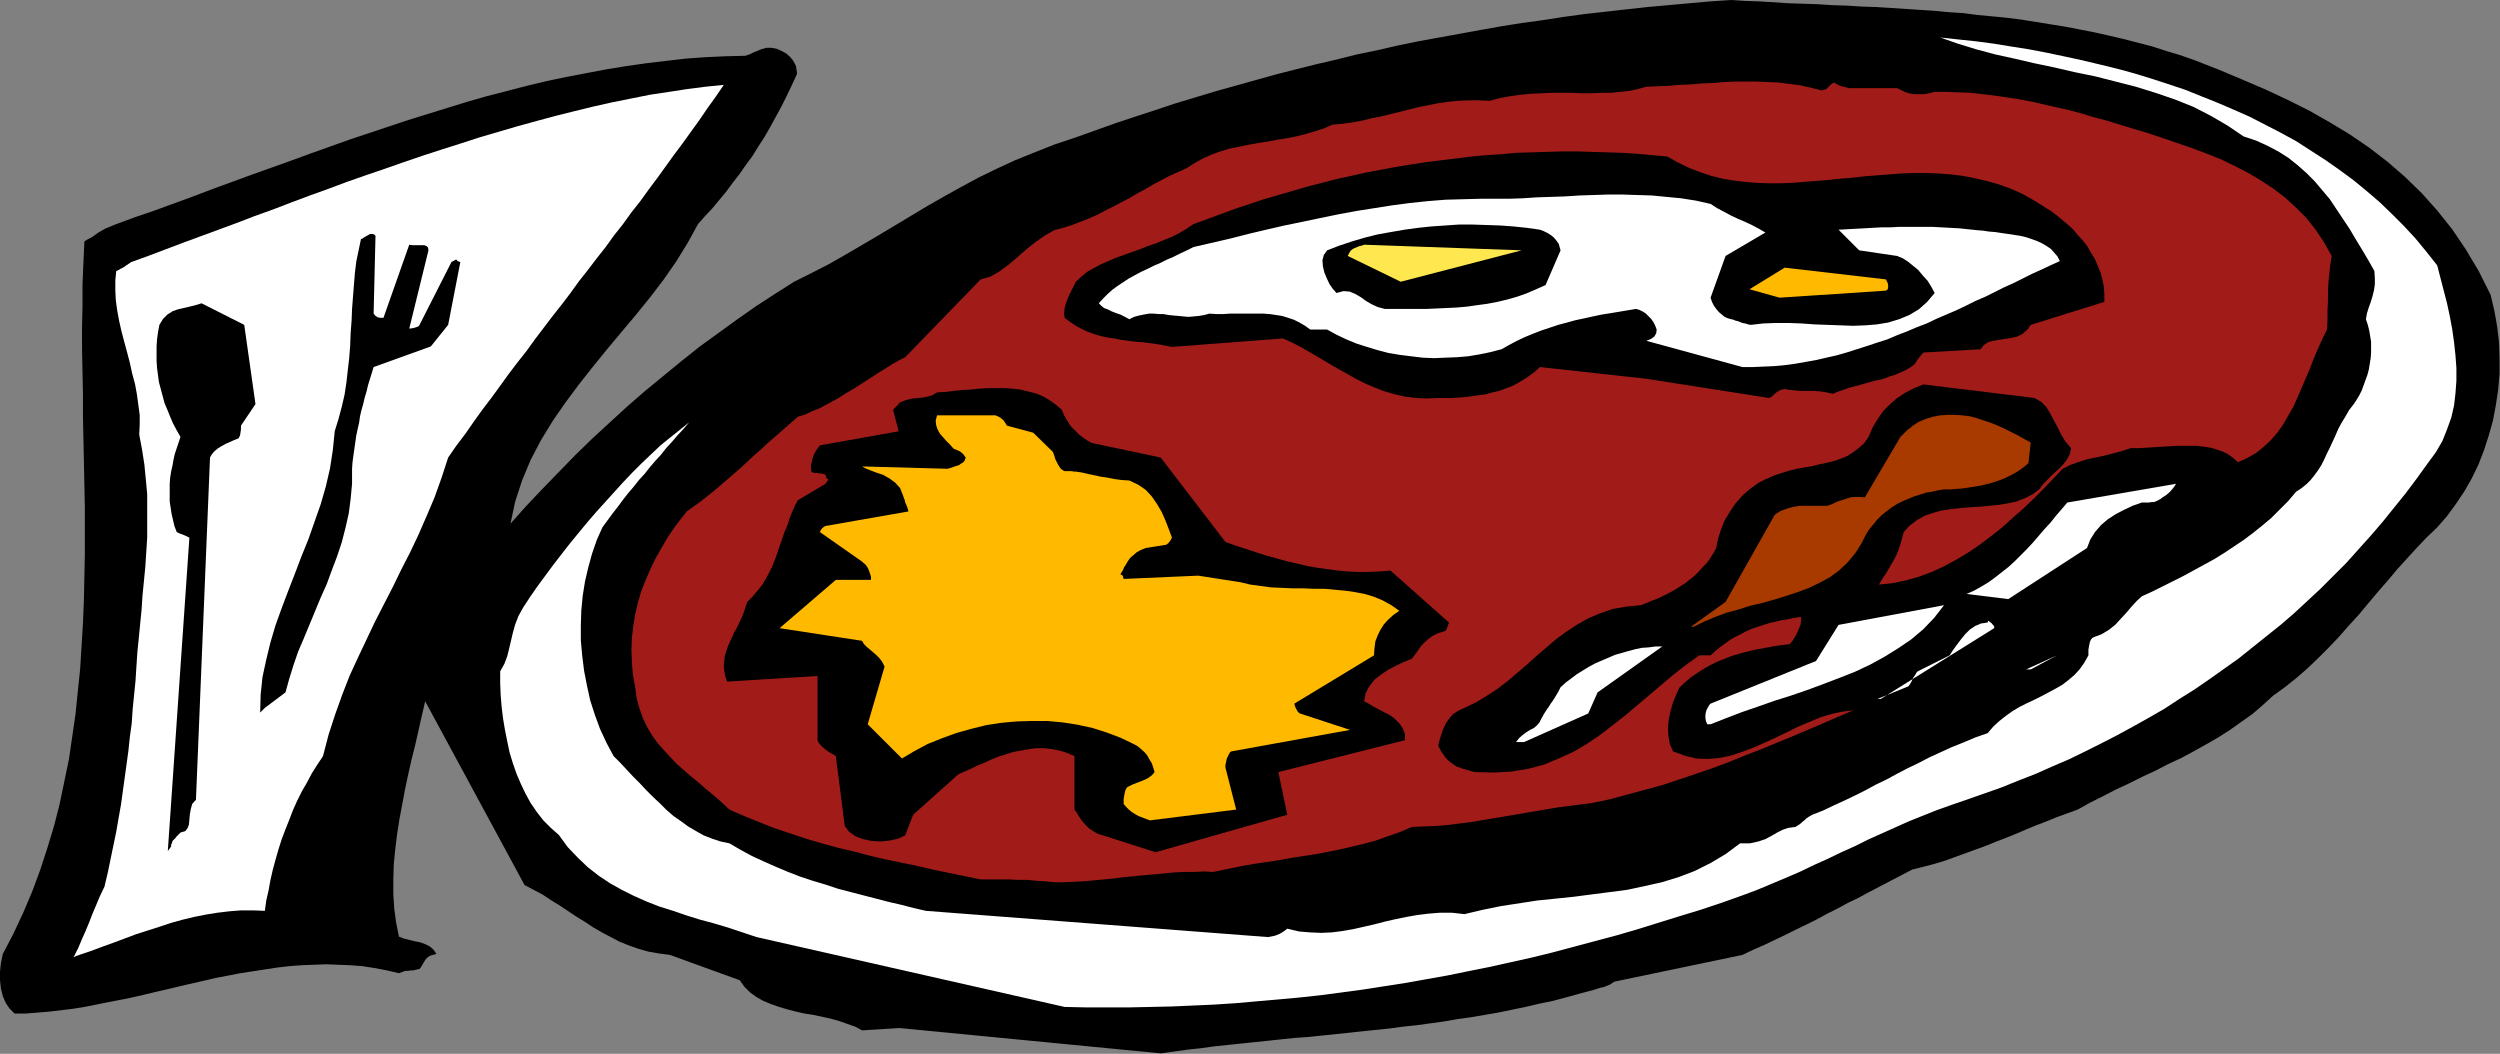
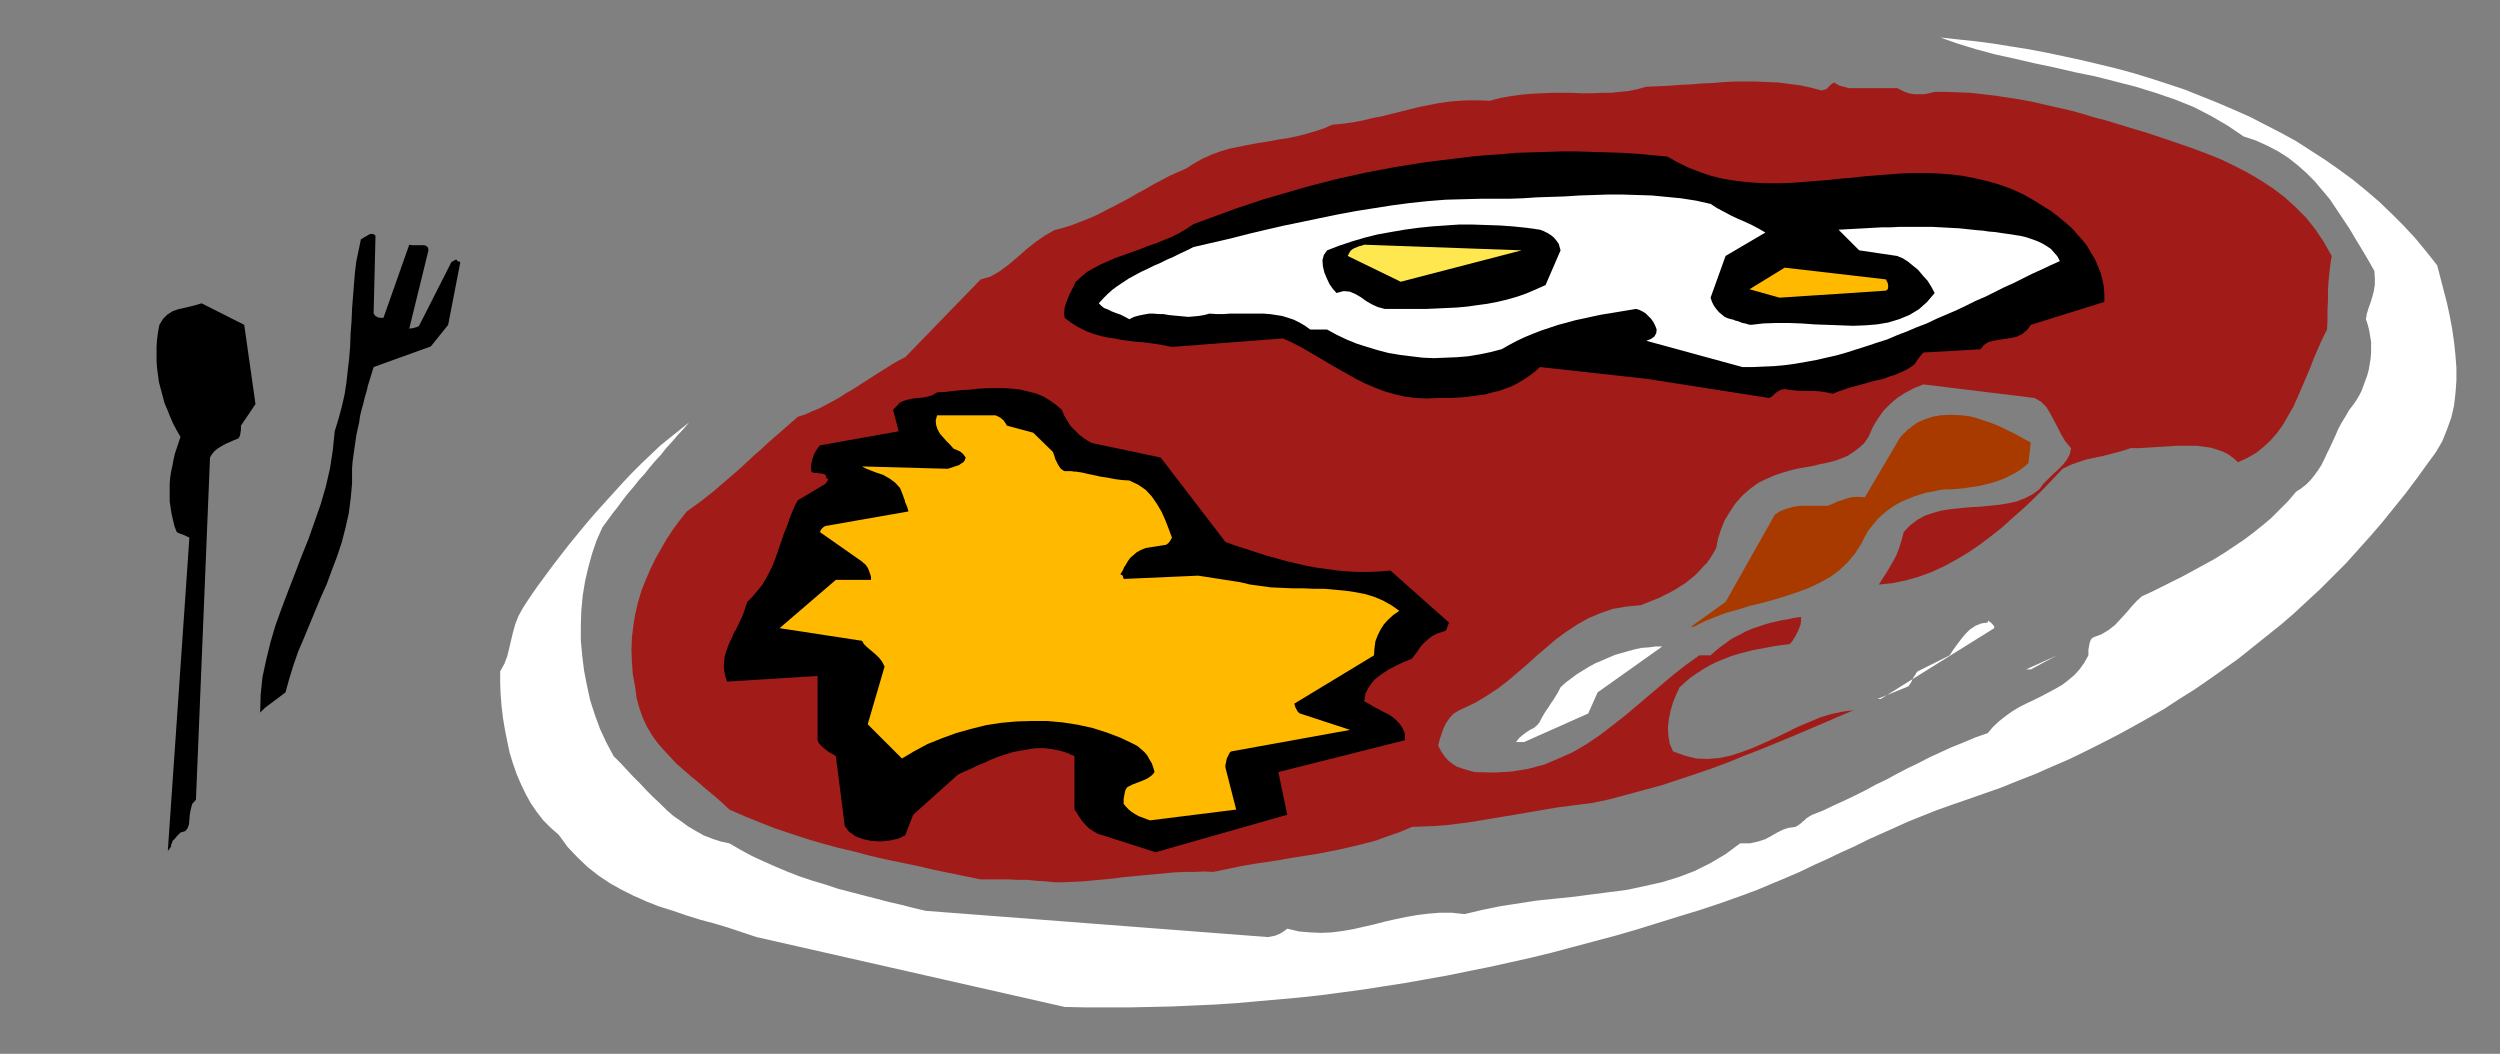
<svg xmlns="http://www.w3.org/2000/svg" xmlns:ns1="http://sodipodi.sourceforge.net/DTD/sodipodi-0.dtd" xmlns:ns2="http://www.inkscape.org/namespaces/inkscape" version="1.0" width="135.458mm" height="57.099mm" id="svg45" ns1:docname="AD000036.WMF">
  <rect width="100%" height="100%" fill="#808080" stroke="none" />
  <ns1:namedview pagecolor="#ffffff" bordercolor="#666666" borderopacity="1" objecttolerance="10" gridtolerance="10" guidetolerance="10" ns2:pageopacity="0" ns2:pageshadow="2" ns2:window-width="640" ns2:window-height="480" id="namedview47" />
  <defs id="defs3">
    <pattern id="WMFhbasepattern" patternUnits="userSpaceOnUse" width="6" height="6" x="0" y="0" />
  </defs>
-   <path style="fill:#000000;fill-rule:evenodd;fill-opacity:1;stroke:none;" d="  M 237.696,215.712   L 240.48,215.328   L 243.264,214.944   L 245.952,214.656   L 248.736,214.272   L 251.52,213.984   L 254.208,213.696   L 256.992,213.408   L 259.776,213.12   L 262.464,212.832   L 265.248,212.544   L 268.032,212.352   L 270.72,212.064   L 273.504,211.776   L 276.288,211.488   L 278.976,211.2   L 281.76,210.912   L 284.544,210.624   L 287.328,210.24   L 290.112,209.952   L 292.896,209.568   L 295.68,209.184   L 298.464,208.704   L 301.248,208.32   L 304.032,207.84   L 306.816,207.36   L 309.6,206.784   L 312.384,206.208   L 315.264,205.536   L 318.048,204.96   L 320.928,204.192   L 323.712,203.424   L 326.592,202.656   L 327.168,202.464   L 327.744,202.272   L 328.32,202.176   L 328.8,201.984   L 329.28,201.792   L 329.76,201.6   L 330.144,201.312   L 330.624,201.024   L 356.832,195.552   L 359.04,194.496   L 361.248,193.536   L 363.456,192.48   L 365.664,191.424   L 367.776,190.368   L 369.984,189.312   L 372.096,188.256   L 374.208,187.104   L 376.32,186.048   L 378.432,184.896   L 380.64,183.84   L 382.752,182.688   L 384.96,181.536   L 387.168,180.384   L 389.376,179.232   L 391.584,178.08   L 393.888,177.504   L 396.096,176.928   L 398.304,176.256   L 400.416,175.488   L 402.528,174.72   L 404.64,173.952   L 406.752,173.184   L 408.864,172.32   L 410.88,171.552   L 412.992,170.688   L 415.008,169.824   L 417.12,168.96   L 419.136,168.192   L 421.248,167.328   L 423.36,166.56   L 425.472,165.792   L 428.064,164.352   L 430.752,163.008   L 433.344,161.664   L 436.032,160.416   L 438.72,159.072   L 441.408,157.824   L 444,156.48   L 446.688,155.232   L 449.184,153.888   L 451.776,152.448   L 454.272,151.008   L 456.672,149.472   L 458.976,147.84   L 461.28,146.208   L 463.392,144.384   L 465.504,142.464   L 467.904,140.736   L 470.304,138.816   L 472.512,136.896   L 474.72,134.784   L 476.832,132.672   L 478.944,130.464   L 480.96,128.16   L 483.072,125.856   L 484.992,123.552   L 487.008,121.152   L 489.024,118.848   L 490.944,116.544   L 492.96,114.336   L 494.976,112.128   L 496.992,110.016   L 499.104,108   L 501.12,105.696   L 502.944,103.2   L 504.672,100.608   L 506.208,97.92   L 507.552,95.136   L 508.704,92.16   L 509.664,89.184   L 510.528,86.112   L 511.104,83.04   L 511.584,79.872   L 511.872,76.608   L 511.872,73.344   L 511.776,70.176   L 511.392,66.912   L 510.816,63.648   L 510.048,60.384   L 507.648,55.584   L 504.96,51.072   L 502.176,46.944   L 499.104,43.104   L 495.936,39.552   L 492.48,36.192   L 488.928,33.12   L 485.184,30.24   L 481.248,27.552   L 477.12,25.056   L 472.896,22.656   L 468.48,20.448   L 463.968,18.336   L 459.264,16.32   L 454.464,14.304   L 449.568,12.384   L 446.592,11.328   L 443.712,10.464   L 440.736,9.504   L 437.76,8.736   L 434.784,7.968   L 431.904,7.296   L 428.928,6.624   L 425.952,6.048   L 422.976,5.472   L 420,4.992   L 417.024,4.512   L 414.048,4.032   L 411.072,3.648   L 408.096,3.36   L 405.024,3.072   L 402.048,2.688   L 399.072,2.496   L 396.096,2.208   L 393.12,2.016   L 390.144,1.824   L 387.168,1.632   L 384.192,1.44   L 381.216,1.344   L 378.24,1.152   L 375.264,1.056   L 372.288,0.864   L 369.312,0.768   L 366.336,0.672   L 363.36,0.48   L 360.384,0.288   L 357.504,0.192   L 354.528,0   L 350.208,0.288   L 345.888,0.672   L 341.664,1.056   L 337.344,1.44   L 333.024,1.92   L 328.8,2.4   L 324.48,2.88   L 320.256,3.456   L 315.936,4.128   L 311.712,4.704   L 307.488,5.376   L 303.168,6.144   L 298.944,6.912   L 294.72,7.68   L 290.496,8.448   L 286.272,9.312   L 282.144,10.272   L 277.92,11.136   L 273.696,12.192   L 269.568,13.152   L 265.344,14.208   L 261.216,15.264   L 257.088,16.416   L 252.96,17.568   L 248.832,18.72   L 244.704,19.968   L 240.576,21.216   L 236.544,22.56   L 232.416,23.904   L 228.384,25.248   L 224.352,26.688   L 220.32,28.128   L 216,29.568   L 211.872,31.2   L 207.84,32.832   L 204.096,34.56   L 200.352,36.384   L 196.8,38.304   L 193.344,40.224   L 189.984,42.144   L 186.624,44.16   L 183.264,46.176   L 179.904,48.192   L 176.64,50.112   L 173.184,52.128   L 169.824,54.048   L 166.272,55.872   L 162.624,57.696   L 158.688,60.192   L 154.848,62.688   L 151.008,65.376   L 147.168,68.16   L 143.328,70.944   L 139.584,73.92   L 135.84,76.992   L 132.096,80.064   L 128.448,83.232   L 124.896,86.496   L 121.344,89.76   L 117.792,93.216   L 114.432,96.672   L 111.072,100.128   L 107.712,103.68   L 104.544,107.232   L 105.504,102.72   L 106.944,98.304   L 108.672,94.176   L 110.784,90.144   L 113.184,86.208   L 115.776,82.464   L 118.56,78.72   L 121.44,75.072   L 124.32,71.52   L 127.296,67.968   L 130.272,64.416   L 133.152,60.864   L 135.936,57.216   L 138.528,53.472   L 140.832,49.728   L 142.944,45.888   L 144.384,44.256   L 145.92,42.624   L 147.264,40.992   L 148.704,39.264   L 150.048,37.44   L 151.392,35.712   L 152.736,33.792   L 154.08,31.968   L 155.328,29.952   L 156.576,28.032   L 157.728,26.016   L 158.88,23.904   L 160.032,21.792   L 161.088,19.68   L 162.144,17.472   L 163.2,15.168   L 163.2,14.784   L 163.104,14.208   L 163.008,13.536   L 162.72,12.96   L 162.336,12.288   L 161.76,11.616   L 160.992,10.944   L 160.128,10.464   L 159.072,9.984   L 158.016,9.792   L 156.96,9.792   L 155.904,10.08   L 155.232,10.368   L 154.752,10.56   L 154.272,10.752   L 153.888,10.944   L 153.504,11.136   L 153.216,11.232   L 152.928,11.328   L 152.64,11.424   L 148.608,11.52   L 144.48,11.712   L 140.448,12   L 136.32,12.48   L 132.288,12.96   L 128.256,13.536   L 124.128,14.208   L 120.096,14.976   L 116.064,15.744   L 111.936,16.608   L 107.904,17.568   L 103.872,18.624   L 99.744,19.68   L 95.712,20.832   L 91.68,22.08   L 87.648,23.328   L 83.616,24.576   L 79.584,25.92   L 75.552,27.264   L 71.52,28.608   L 67.488,30.048   L 63.456,31.488   L 59.52,32.928   L 55.488,34.368   L 51.456,35.808   L 47.52,37.248   L 43.584,38.688   L 39.552,40.224   L 35.616,41.664   L 31.68,43.104   L 27.744,44.448   L 23.808,45.888   L 22.656,46.368   L 21.696,46.752   L 20.832,47.232   L 20.16,47.616   L 19.488,48.096   L 18.816,48.576   L 18.048,48.96   L 17.28,49.44   L 17.088,53.76   L 16.896,58.176   L 16.896,62.592   L 16.8,67.008   L 16.8,71.52   L 16.896,76.128   L 16.992,80.736   L 16.992,85.344   L 17.088,89.952   L 17.184,94.56   L 17.28,99.264   L 17.376,103.968   L 17.376,108.672   L 17.376,113.376   L 17.28,118.08   L 17.184,122.784   L 16.992,127.584   L 16.704,132.288   L 16.416,136.992   L 15.936,141.6   L 15.456,146.304   L 14.784,150.912   L 14.112,155.52   L 13.152,160.128   L 12.192,164.736   L 11.04,169.248   L 9.696,173.664   L 8.256,178.08   L 6.624,182.496   L 4.8,186.816   L 2.784,191.136   L 0.576,195.36   L 0.192,197.184   L 0,199.008   L 0,200.736   L 0.192,202.464   L 0.576,204   L 1.152,205.344   L 1.92,206.496   L 2.976,207.552   L 5.376,207.552   L 7.68,207.36   L 10.08,207.168   L 12.48,206.88   L 14.88,206.592   L 17.28,206.208   L 19.68,205.728   L 22.08,205.248   L 24.576,204.768   L 26.976,204.288   L 29.472,203.712   L 31.872,203.136   L 34.368,202.56   L 36.768,201.984   L 39.264,201.408   L 41.76,200.832   L 44.256,200.256   L 46.752,199.776   L 49.248,199.296   L 51.744,198.912   L 54.24,198.528   L 56.736,198.144   L 59.232,197.856   L 61.728,197.664   L 64.224,197.568   L 66.72,197.472   L 69.216,197.568   L 71.712,197.664   L 74.208,197.856   L 76.704,198.24   L 79.2,198.72   L 81.696,199.296   L 82.464,199.008   L 83.04,198.816   L 83.616,198.816   L 84.096,198.72   L 84.576,198.72   L 85.056,198.624   L 85.44,198.528   L 85.92,198.432   L 86.208,198.048   L 86.496,197.568   L 86.784,197.088   L 87.072,196.608   L 87.456,196.128   L 88.032,195.744   L 88.608,195.552   L 89.376,195.36   L 88.8,194.496   L 88.032,193.824   L 87.072,193.344   L 86.016,192.96   L 84.96,192.768   L 83.808,192.48   L 82.656,192.192   L 81.696,191.808   L 81.12,188.928   L 80.736,186.048   L 80.544,183.072   L 80.544,180.096   L 80.64,177.024   L 80.928,174.048   L 81.312,170.88   L 81.792,167.808   L 82.368,164.736   L 82.944,161.664   L 83.616,158.496   L 84.288,155.52   L 85.056,152.448   L 85.728,149.472   L 86.4,146.496   L 87.072,143.616   L 107.424,181.248   L 109.248,182.208   L 111.072,183.168   L 112.8,184.32   L 114.528,185.376   L 116.256,186.528   L 117.984,187.68   L 119.712,188.736   L 121.44,189.888   L 123.264,190.944   L 125.088,191.904   L 126.912,192.864   L 128.832,193.632   L 130.752,194.304   L 132.768,194.88   L 134.976,195.264   L 137.184,195.552   L 151.488,200.736   L 152.448,202.08   L 153.6,203.232   L 154.944,204.192   L 156.288,204.96   L 157.92,205.632   L 159.552,206.208   L 161.184,206.688   L 163.008,207.168   L 164.736,207.552   L 166.56,207.84   L 168.384,208.224   L 170.112,208.608   L 171.84,209.088   L 173.472,209.664   L 175.104,210.24   L 176.544,211.008   L 184.224,210.528   L 237.696,215.712  z " id="path5" />
  <path style="fill:#ffffff;fill-rule:evenodd;fill-opacity:1;stroke:none;" d="  M 218.016,206.208   L 222.432,206.304   L 226.848,206.304   L 231.168,206.304   L 235.584,206.208   L 240,206.112   L 244.32,205.92   L 248.64,205.728   L 253.056,205.44   L 257.376,205.056   L 261.696,204.672   L 266.016,204.288   L 270.432,203.808   L 274.752,203.232   L 279.072,202.656   L 283.392,201.984   L 287.712,201.312   L 292.032,200.544   L 296.352,199.776   L 300.576,198.912   L 304.896,198.048   L 309.216,197.088   L 313.536,196.128   L 317.856,195.072   L 322.176,193.92   L 326.496,192.768   L 330.816,191.616   L 335.136,190.368   L 339.456,189.024   L 343.776,187.68   L 348.192,186.336   L 352.512,184.896   L 356.832,183.36   L 359.904,182.208   L 362.88,180.96   L 365.856,179.712   L 368.736,178.464   L 371.52,177.12   L 374.304,175.872   L 377.088,174.528   L 379.872,173.28   L 382.56,171.936   L 385.344,170.688   L 388.128,169.44   L 390.912,168.192   L 393.792,167.04   L 396.672,165.888   L 399.648,164.832   L 402.72,163.776   L 406.272,162.528   L 409.824,161.28   L 413.376,159.84   L 416.832,158.496   L 420.288,156.96   L 423.648,155.52   L 427.008,153.888   L 430.272,152.256   L 433.632,150.528   L 436.8,148.8   L 440.064,146.976   L 443.232,145.152   L 446.304,143.136   L 449.376,141.216   L 452.448,139.104   L 455.424,136.992   L 458.4,134.88   L 461.28,132.576   L 464.16,130.272   L 467.04,127.968   L 469.824,125.568   L 472.512,123.072   L 475.2,120.576   L 477.888,117.888   L 480.48,115.296   L 482.976,112.512   L 485.472,109.728   L 487.872,106.944   L 490.272,103.968   L 492.672,100.992   L 494.976,97.92   L 497.184,94.848   L 498.816,92.64   L 500.16,90.336   L 501.12,87.936   L 501.984,85.536   L 502.56,83.04   L 502.848,80.544   L 503.04,77.952   L 503.04,75.36   L 502.848,72.768   L 502.56,70.08   L 502.176,67.392   L 501.696,64.8   L 501.12,62.112   L 500.448,59.52   L 499.776,56.928   L 499.104,54.336   L 496.896,51.552   L 494.688,48.864   L 492.288,46.272   L 489.792,43.776   L 487.296,41.376   L 484.608,39.072   L 481.92,36.864   L 479.04,34.752   L 476.16,32.736   L 473.184,30.816   L 470.208,28.896   L 467.04,27.168   L 463.872,25.536   L 460.704,23.904   L 457.44,22.464   L 454.08,21.024   L 450.72,19.68   L 447.36,18.336   L 443.904,17.184   L 440.352,16.032   L 436.896,14.976   L 433.344,14.016   L 429.792,13.152   L 426.144,12.288   L 422.592,11.52   L 418.944,10.752   L 415.392,10.08   L 411.744,9.504   L 408.192,8.928   L 404.544,8.448   L 400.896,8.064   L 397.344,7.68   L 400.896,8.928   L 404.64,10.08   L 408.576,11.136   L 412.512,12   L 416.64,12.96   L 420.768,13.824   L 424.896,14.784   L 429.12,15.648   L 433.248,16.704   L 437.376,17.76   L 441.408,19.008   L 445.344,20.352   L 449.184,21.888   L 452.736,23.712   L 456.192,25.728   L 459.456,27.936   L 462.048,28.8   L 464.352,29.856   L 466.56,31.008   L 468.672,32.352   L 470.592,33.888   L 472.32,35.424   L 474.048,37.152   L 475.584,38.976   L 477.12,40.8   L 478.464,42.816   L 479.808,44.832   L 481.152,46.848   L 482.4,48.96   L 483.744,51.168   L 484.992,53.28   L 486.24,55.488   L 486.336,56.928   L 486.336,58.272   L 486.144,59.52   L 485.856,60.672   L 485.472,61.92   L 485.088,62.976   L 484.704,64.224   L 484.512,65.376   L 484.896,66.528   L 485.184,67.68   L 485.376,68.832   L 485.568,69.984   L 485.568,71.136   L 485.568,72.288   L 485.472,73.44   L 485.28,74.592   L 485.088,75.744   L 484.8,76.8   L 484.416,77.856   L 484.032,78.912   L 483.648,79.968   L 483.168,80.928   L 482.592,81.888   L 482.016,82.752   L 481.056,84   L 480.288,85.344   L 479.52,86.592   L 478.848,87.84   L 478.272,89.184   L 477.696,90.432   L 477.12,91.68   L 476.544,92.832   L 475.968,94.08   L 475.392,95.232   L 474.72,96.288   L 473.952,97.344   L 473.184,98.304   L 472.32,99.168   L 471.36,99.936   L 470.208,100.704   L 468.576,102.624   L 466.848,104.352   L 465.12,106.08   L 463.296,107.616   L 461.376,109.152   L 459.456,110.592   L 457.44,111.936   L 455.424,113.28   L 453.408,114.528   L 451.296,115.68   L 449.184,116.832   L 447.072,117.984   L 444.96,119.04   L 442.848,120.096   L 440.736,121.152   L 438.624,122.112   L 437.568,123.072   L 436.512,124.224   L 435.456,125.472   L 434.304,126.72   L 433.152,127.968   L 431.808,129.024   L 430.368,129.888   L 428.832,130.464   L 428.448,130.656   L 428.16,131.04   L 427.968,131.52   L 427.872,132   L 427.776,132.48   L 427.68,133.056   L 427.68,133.632   L 427.68,134.208   L 426.816,135.744   L 425.856,137.088   L 424.8,138.24   L 423.552,139.296   L 422.304,140.256   L 420.96,141.024   L 419.52,141.792   L 418.08,142.56   L 416.544,143.328   L 415.104,144   L 413.568,144.768   L 412.128,145.632   L 410.784,146.592   L 409.44,147.648   L 408.192,148.8   L 407.04,150.144   L 404.544,151.008   L 402.048,152.064   L 399.648,153.024   L 397.344,154.08   L 395.04,155.136   L 392.832,156.288   L 390.624,157.344   L 388.416,158.496   L 386.304,159.648   L 384.096,160.704   L 381.984,161.856   L 379.872,162.912   L 377.664,163.968   L 375.552,164.928   L 373.344,165.984   L 371.136,166.848   L 370.464,167.232   L 369.888,167.616   L 369.504,168   L 369.12,168.288   L 368.832,168.576   L 368.448,168.864   L 368.16,169.056   L 367.68,169.344   L 366.24,169.536   L 365.088,169.92   L 363.936,170.496   L 362.784,171.168   L 361.536,171.84   L 360.096,172.32   L 358.368,172.704   L 356.352,172.704   L 353.376,174.912   L 350.304,176.736   L 347.04,178.368   L 343.776,179.616   L 340.32,180.672   L 336.864,181.44   L 333.312,182.208   L 329.664,182.688   L 325.92,183.168   L 322.272,183.648   L 318.528,184.032   L 314.784,184.416   L 311.04,184.992   L 307.296,185.568   L 303.552,186.336   L 299.904,187.2   L 297.312,186.912   L 294.912,186.912   L 292.512,187.104   L 290.208,187.392   L 288,187.776   L 285.696,188.256   L 283.584,188.736   L 281.376,189.312   L 279.264,189.792   L 277.152,190.272   L 274.944,190.656   L 272.736,190.944   L 270.528,191.04   L 268.32,190.944   L 266.016,190.752   L 263.616,190.176   L 263.136,190.56   L 262.56,190.944   L 262.08,191.232   L 261.6,191.424   L 261.12,191.616   L 260.64,191.712   L 260.16,191.808   L 259.68,191.904   L 189.6,186.528   L 187.104,185.952   L 184.512,185.28   L 182.016,184.704   L 179.424,184.032   L 176.832,183.36   L 174.24,182.688   L 171.648,182.016   L 169.056,181.152   L 166.464,180.384   L 163.872,179.52   L 161.376,178.56   L 158.88,177.504   L 156.48,176.448   L 153.984,175.296   L 151.68,174.048   L 149.376,172.704   L 147.552,172.32   L 145.824,171.744   L 144.096,171.072   L 142.56,170.208   L 140.928,169.248   L 139.488,168.192   L 137.952,167.136   L 136.512,165.888   L 135.168,164.544   L 133.728,163.2   L 132.384,161.856   L 131.04,160.416   L 129.696,159.072   L 128.352,157.632   L 127.008,156.192   L 125.664,154.848   L 124.224,152.16   L 122.88,149.28   L 121.824,146.4   L 120.864,143.424   L 120.192,140.352   L 119.616,137.376   L 119.232,134.304   L 118.944,131.136   L 118.944,128.064   L 119.04,125.088   L 119.328,122.016   L 119.808,119.04   L 120.48,116.16   L 121.248,113.376   L 122.208,110.592   L 123.36,108   L 124.416,106.56   L 125.472,105.12   L 126.528,103.776   L 127.584,102.336   L 128.64,100.992   L 129.792,99.648   L 130.848,98.304   L 132,97.056   L 133.056,95.712   L 134.208,94.368   L 135.36,93.12   L 136.416,91.776   L 137.568,90.528   L 138.72,89.184   L 139.968,87.84   L 141.12,86.496   L 135.264,91.2   L 133.344,93.024   L 131.424,94.848   L 129.504,96.768   L 127.584,98.784   L 125.76,100.8   L 123.936,102.816   L 122.112,104.832   L 120.288,106.944   L 118.464,109.152   L 116.736,111.264   L 115.008,113.472   L 113.376,115.584   L 111.744,117.792   L 110.112,120   L 108.576,122.208   L 107.136,124.416   L 106.176,126.144   L 105.504,127.872   L 105.024,129.6   L 104.64,131.232   L 104.256,132.864   L 103.872,134.4   L 103.296,135.936   L 102.432,137.472   L 102.432,139.872   L 102.528,142.272   L 102.72,144.672   L 103.008,147.072   L 103.392,149.376   L 103.872,151.776   L 104.352,154.08   L 105.024,156.288   L 105.792,158.496   L 106.656,160.512   L 107.616,162.528   L 108.672,164.448   L 109.92,166.272   L 111.264,168   L 112.8,169.536   L 114.432,170.976   L 116.256,173.472   L 118.272,175.584   L 120.384,177.6   L 122.592,179.328   L 124.896,180.864   L 127.296,182.208   L 129.792,183.456   L 132.384,184.608   L 135.072,185.664   L 137.856,186.528   L 140.64,187.488   L 143.424,188.352   L 146.304,189.12   L 149.184,189.984   L 152.064,190.944   L 154.944,191.904   L 218.016,206.208  z " id="path7" />
-   <path style="fill:#ffffff;fill-rule:evenodd;fill-opacity:1;stroke:none;" d="  M 16.224,195.552   L 18.528,194.784   L 20.832,193.92   L 23.232,193.056   L 25.536,192.192   L 27.84,191.328   L 30.24,190.56   L 32.64,189.792   L 34.944,189.024   L 37.344,188.352   L 39.744,187.776   L 42.144,187.296   L 44.544,186.912   L 46.944,186.624   L 49.344,186.432   L 51.84,186.432   L 54.24,186.528   L 54.528,184.416   L 55.008,182.304   L 55.392,180.192   L 55.872,178.08   L 56.448,175.968   L 57.024,173.952   L 57.696,171.84   L 58.464,169.824   L 59.232,167.904   L 60,165.888   L 60.864,163.968   L 61.824,162.048   L 62.88,160.224   L 63.84,158.4   L 64.992,156.576   L 66.144,154.848   L 67.296,150.432   L 68.64,146.304   L 70.08,142.272   L 71.616,138.336   L 73.344,134.592   L 75.072,130.944   L 76.8,127.296   L 78.624,123.744   L 80.448,120.192   L 82.176,116.64   L 84,113.088   L 85.728,109.44   L 87.36,105.696   L 88.992,101.856   L 90.432,97.824   L 91.776,93.696   L 93.504,91.2   L 95.328,88.8   L 97.056,86.304   L 98.784,83.904   L 100.608,81.504   L 102.432,79.008   L 104.16,76.608   L 105.984,74.208   L 107.808,71.904   L 109.536,69.504   L 111.36,67.104   L 113.184,64.704   L 115.008,62.4   L 116.832,60   L 118.56,57.6   L 120.384,55.296   L 122.208,52.896   L 124.032,50.592   L 125.76,48.192   L 127.584,45.888   L 129.312,43.488   L 131.136,41.184   L 132.864,38.784   L 134.592,36.48   L 136.32,34.08   L 138.048,31.68   L 139.776,29.376   L 141.504,26.976   L 143.232,24.576   L 144.864,22.176   L 146.592,19.776   L 148.224,17.376   L 144.48,17.76   L 140.736,18.24   L 136.992,18.816   L 133.152,19.392   L 129.312,20.16   L 125.472,20.928   L 121.632,21.792   L 117.696,22.752   L 113.856,23.712   L 109.92,24.768   L 106.08,25.824   L 102.144,26.976   L 98.208,28.128   L 94.368,29.376   L 90.432,30.624   L 86.592,31.872   L 82.656,33.216   L 78.816,34.56   L 74.88,35.904   L 71.04,37.248   L 67.2,38.688   L 63.456,40.032   L 59.616,41.472   L 55.872,42.912   L 52.128,44.256   L 48.384,45.696   L 44.736,47.04   L 41.088,48.384   L 37.44,49.728   L 33.888,51.072   L 30.336,52.416   L 26.88,53.664   L 26.304,54.048   L 25.728,54.432   L 25.344,54.72   L 24.96,54.912   L 24.576,55.104   L 24.288,55.296   L 24.096,55.392   L 23.808,55.488   L 23.616,57.408   L 23.616,59.424   L 23.712,61.44   L 24,63.552   L 24.384,65.664   L 24.864,67.776   L 25.44,69.984   L 26.016,72.096   L 26.592,74.304   L 27.072,76.512   L 27.648,78.624   L 28.032,80.736   L 28.32,82.848   L 28.608,84.96   L 28.608,86.976   L 28.512,88.992   L 29.088,92.064   L 29.568,95.136   L 29.856,98.112   L 30.144,101.184   L 30.144,104.16   L 30.144,107.136   L 30.144,110.112   L 29.952,113.088   L 29.76,116.064   L 29.472,119.04   L 29.184,121.92   L 28.992,124.896   L 28.704,127.776   L 28.416,130.752   L 28.128,133.632   L 27.936,136.512   L 27.744,139.488   L 27.456,142.368   L 27.168,145.248   L 26.976,148.128   L 26.592,150.912   L 26.304,153.696   L 25.92,156.48   L 25.536,159.264   L 25.152,162.048   L 24.768,164.832   L 24.288,167.52   L 23.808,170.304   L 23.232,173.088   L 22.656,175.872   L 22.08,178.656   L 21.408,181.536   L 20.448,183.552   L 19.68,185.376   L 18.912,187.2   L 18.24,188.928   L 17.568,190.56   L 16.8,192.288   L 16.032,194.112   L 15.072,196.032   L 15.264,195.936   L 15.648,195.744   L 16.032,195.648   L 16.224,195.552  z " id="path9" />
  <path style="fill:#a11c18;fill-rule:evenodd;fill-opacity:1;stroke:none;" d="  M 215.904,180.672   L 217.92,180.672   L 219.936,180.576   L 221.952,180.48   L 223.968,180.288   L 226.08,180.096   L 228.096,179.904   L 230.208,179.616   L 232.32,179.424   L 234.336,179.232   L 236.448,179.04   L 238.464,178.848   L 240.48,178.656   L 242.496,178.56   L 244.512,178.56   L 246.528,178.464   L 248.448,178.56   L 251.232,177.984   L 254.016,177.408   L 256.704,176.928   L 259.296,176.544   L 261.888,176.16   L 264.48,175.68   L 266.976,175.296   L 269.472,174.912   L 271.968,174.432   L 274.368,173.952   L 276.864,173.376   L 279.264,172.8   L 281.76,172.128   L 284.16,171.264   L 286.656,170.4   L 289.152,169.344   L 291.552,169.248   L 293.952,169.152   L 296.352,168.96   L 298.656,168.672   L 300.96,168.384   L 303.264,168   L 305.568,167.616   L 307.872,167.232   L 310.176,166.848   L 312.384,166.464   L 314.688,166.08   L 316.896,165.696   L 319.2,165.312   L 321.504,165.024   L 323.712,164.736   L 326.016,164.448   L 329.664,163.68   L 333.216,162.72   L 336.768,161.76   L 340.32,160.8   L 343.776,159.648   L 347.232,158.496   L 350.592,157.344   L 353.952,156.096   L 357.216,154.752   L 360.48,153.504   L 363.744,152.16   L 367.008,150.816   L 370.176,149.472   L 373.344,148.128   L 376.416,146.784   L 379.584,145.44   L 377.376,145.728   L 375.072,146.208   L 372.864,146.88   L 370.56,147.84   L 368.256,148.8   L 365.952,149.952   L 363.744,151.008   L 361.44,152.064   L 359.04,153.12   L 356.736,153.984   L 354.432,154.752   L 352.032,155.232   L 349.728,155.424   L 347.328,155.328   L 345.024,154.752   L 342.624,153.888   L 341.952,152.352   L 341.664,150.72   L 341.568,148.992   L 341.76,147.264   L 342.144,145.44   L 342.624,143.808   L 343.296,142.176   L 343.968,140.736   L 345.12,139.68   L 346.272,138.72   L 347.52,137.856   L 348.864,136.992   L 350.208,136.224   L 351.552,135.552   L 352.992,134.976   L 354.432,134.4   L 355.968,133.92   L 357.408,133.536   L 358.944,133.152   L 360.48,132.864   L 362.016,132.576   L 363.552,132.288   L 364.992,132.096   L 366.528,131.904   L 367.008,131.328   L 367.392,130.752   L 367.776,130.08   L 368.16,129.312   L 368.448,128.64   L 368.736,127.872   L 368.832,127.104   L 368.832,126.336   L 367.488,126.528   L 366.144,126.816   L 364.896,127.008   L 363.648,127.296   L 362.4,127.584   L 361.152,127.968   L 360,128.352   L 358.848,128.736   L 357.696,129.216   L 356.64,129.792   L 355.488,130.368   L 354.432,130.944   L 353.376,131.712   L 352.32,132.48   L 351.36,133.248   L 350.304,134.208   L 349.824,134.208   L 349.248,134.208   L 348.576,134.208   L 348,134.208   L 345.312,136.128   L 342.72,138.144   L 340.224,140.256   L 337.728,142.368   L 335.232,144.48   L 332.736,146.592   L 330.144,148.608   L 327.648,150.528   L 324.96,152.352   L 322.176,153.984   L 319.2,155.328   L 316.224,156.576   L 312.96,157.44   L 309.504,158.016   L 305.856,158.208   L 302.016,158.112   L 300.576,157.728   L 299.328,157.344   L 298.272,156.96   L 297.408,156.384   L 296.544,155.712   L 295.872,154.944   L 295.2,153.984   L 294.528,152.736   L 294.816,151.488   L 295.2,150.336   L 295.584,149.184   L 296.16,148.032   L 296.832,147.072   L 297.6,146.208   L 298.656,145.536   L 299.904,144.96   L 302.304,143.808   L 304.512,142.464   L 306.72,141.024   L 308.832,139.392   L 310.752,137.76   L 312.768,136.032   L 314.784,134.208   L 316.704,132.576   L 318.72,130.848   L 320.832,129.312   L 323.04,127.872   L 325.248,126.624   L 327.744,125.568   L 330.24,124.704   L 333.024,124.224   L 336,123.936   L 337.248,123.456   L 338.4,122.976   L 339.648,122.496   L 340.8,121.92   L 341.952,121.344   L 343.008,120.768   L 344.064,120.096   L 345.12,119.424   L 346.08,118.656   L 347.04,117.888   L 347.904,117.024   L 348.672,116.16   L 349.536,115.296   L 350.208,114.336   L 350.88,113.28   L 351.456,112.224   L 351.84,110.304   L 352.416,108.48   L 353.184,106.56   L 354.24,104.832   L 355.392,103.104   L 356.832,101.472   L 358.368,100.128   L 360.096,98.88   L 361.632,98.112   L 363.168,97.44   L 364.8,96.864   L 366.432,96.384   L 367.968,96   L 369.6,95.712   L 371.232,95.424   L 372.768,95.04   L 374.208,94.752   L 375.744,94.368   L 377.088,93.888   L 378.432,93.312   L 379.584,92.544   L 380.736,91.68   L 381.792,90.72   L 382.656,89.472   L 383.52,87.456   L 384.576,85.728   L 385.728,84.096   L 387.072,82.752   L 388.512,81.504   L 390.144,80.448   L 391.968,79.488   L 393.888,78.72   L 416.64,81.504   L 417.984,82.272   L 419.04,83.328   L 419.808,84.576   L 420.576,86.016   L 421.344,87.456   L 422.112,88.992   L 422.976,90.432   L 424.128,91.776   L 423.84,93.12   L 423.168,94.272   L 422.4,95.232   L 421.44,96.192   L 420.384,97.152   L 419.424,98.112   L 418.464,99.072   L 417.6,100.224   L 416.16,101.28   L 414.624,102.048   L 412.896,102.72   L 411.072,103.104   L 409.248,103.392   L 407.328,103.584   L 405.408,103.776   L 403.392,103.872   L 401.472,104.064   L 399.552,104.256   L 397.632,104.544   L 395.904,105.024   L 394.176,105.6   L 392.64,106.464   L 391.104,107.616   L 389.856,108.96   L 389.376,110.784   L 388.896,112.32   L 388.32,113.76   L 387.648,115.008   L 386.976,116.16   L 386.304,117.312   L 385.536,118.464   L 384.768,119.712   L 387.552,119.424   L 390.336,118.848   L 393.024,118.08   L 395.616,117.12   L 398.112,115.968   L 400.608,114.624   L 403.008,113.184   L 405.408,111.552   L 407.712,109.824   L 410.016,108   L 412.128,106.08   L 414.336,104.16   L 416.448,102.144   L 418.464,100.128   L 420.48,98.016   L 422.4,96   L 423.936,95.232   L 425.568,94.656   L 427.296,94.08   L 429.12,93.696   L 430.944,93.312   L 432.768,92.832   L 434.592,92.352   L 436.32,91.776   L 437.952,91.776   L 439.584,91.68   L 441.12,91.584   L 442.656,91.488   L 444.288,91.392   L 445.728,91.296   L 447.264,91.296   L 448.704,91.296   L 450.048,91.296   L 451.392,91.488   L 452.736,91.68   L 453.984,92.064   L 455.136,92.448   L 456.288,93.024   L 457.344,93.792   L 458.304,94.656   L 460.224,93.792   L 462.048,92.736   L 463.584,91.488   L 465.024,90.144   L 466.368,88.608   L 467.52,86.976   L 468.576,85.152   L 469.632,83.328   L 470.496,81.408   L 471.36,79.392   L 472.224,77.376   L 473.088,75.36   L 473.856,73.344   L 474.72,71.328   L 475.584,69.408   L 476.544,67.488   L 476.64,65.472   L 476.64,63.552   L 476.736,61.632   L 476.736,59.712   L 476.832,57.792   L 477.024,55.968   L 477.216,54.24   L 477.504,52.416   L 475.872,49.536   L 474.144,46.944   L 472.224,44.544   L 470.112,42.432   L 467.904,40.416   L 465.504,38.592   L 463.008,36.96   L 460.416,35.424   L 457.632,33.984   L 454.848,32.64   L 451.968,31.488   L 448.896,30.336   L 445.824,29.28   L 442.752,28.224   L 439.584,27.168   L 436.32,26.208   L 433.824,25.44   L 431.328,24.672   L 428.736,24   L 426.24,23.232   L 423.744,22.56   L 421.152,21.984   L 418.656,21.408   L 416.16,20.832   L 413.568,20.352   L 411.072,19.968   L 408.576,19.584   L 406.08,19.296   L 403.584,19.008   L 401.088,18.912   L 398.592,18.816   L 396.192,18.816   L 395.04,19.104   L 393.984,19.296   L 392.928,19.296   L 391.968,19.296   L 390.912,19.104   L 390.048,18.816   L 389.28,18.432   L 388.512,18.048   L 378.624,18.048   L 378.24,17.952   L 377.952,17.856   L 377.568,17.76   L 377.184,17.664   L 376.8,17.568   L 376.416,17.376   L 376.032,17.184   L 375.648,16.896   L 375.072,17.184   L 374.592,17.664   L 374.016,18.24   L 373.056,18.528   L 370.848,17.952   L 368.64,17.472   L 366.432,17.184   L 364.224,16.896   L 361.92,16.8   L 359.712,16.704   L 357.504,16.704   L 355.296,16.704   L 353.088,16.8   L 350.88,16.992   L 348.576,17.088   L 346.368,17.28   L 344.064,17.376   L 341.76,17.568   L 339.456,17.664   L 337.152,17.76   L 335.424,18.24   L 333.6,18.624   L 331.68,18.816   L 329.856,19.008   L 327.936,19.008   L 325.92,19.104   L 323.904,19.104   L 321.888,19.008   L 319.872,19.008   L 317.76,19.008   L 315.744,19.104   L 313.632,19.2   L 311.52,19.392   L 309.408,19.68   L 307.2,20.064   L 305.088,20.64   L 302.88,20.544   L 300.768,20.544   L 298.656,20.64   L 296.64,20.832   L 294.624,21.12   L 292.704,21.504   L 290.688,21.888   L 288.768,22.368   L 286.848,22.848   L 284.928,23.328   L 283.008,23.808   L 280.992,24.192   L 279.072,24.672   L 277.056,25.056   L 274.944,25.344   L 272.832,25.536   L 271.104,26.304   L 269.28,26.88   L 267.36,27.456   L 265.44,27.936   L 263.52,28.32   L 261.6,28.608   L 259.584,28.992   L 257.664,29.28   L 255.648,29.664   L 253.728,30.048   L 251.808,30.432   L 249.888,31.008   L 248.064,31.68   L 246.336,32.448   L 244.608,33.408   L 242.976,34.464   L 241.248,35.232   L 239.52,36   L 237.888,36.864   L 236.256,37.728   L 234.624,38.688   L 232.992,39.552   L 231.36,40.512   L 229.728,41.376   L 228.096,42.24   L 226.368,43.104   L 224.736,43.968   L 223.008,44.736   L 221.28,45.408   L 219.552,46.08   L 217.728,46.656   L 215.904,47.136   L 213.888,48.288   L 211.968,49.632   L 210.048,51.168   L 208.32,52.704   L 206.496,54.24   L 204.672,55.584   L 202.848,56.64   L 200.832,57.216   L 185.376,73.152   L 184.032,73.824   L 182.688,74.592   L 181.344,75.456   L 180.096,76.224   L 178.752,77.088   L 177.408,77.952   L 176.064,78.816   L 174.72,79.68   L 173.376,80.448   L 172.032,81.312   L 170.688,82.08   L 169.248,82.848   L 167.808,83.616   L 166.368,84.192   L 164.928,84.864   L 163.392,85.344   L 161.856,86.688   L 160.32,88.032   L 158.784,89.376   L 157.344,90.624   L 155.904,91.968   L 154.368,93.312   L 152.928,94.656   L 151.584,95.904   L 150.144,97.152   L 148.704,98.4   L 147.36,99.552   L 146.016,100.704   L 144.672,101.76   L 143.328,102.816   L 141.984,103.776   L 140.64,104.736   L 139.2,106.56   L 137.856,108.384   L 136.512,110.4   L 135.36,112.416   L 134.208,114.432   L 133.152,116.64   L 132.192,118.848   L 131.328,121.056   L 130.656,123.36   L 130.08,125.76   L 129.696,128.16   L 129.408,130.56   L 129.312,133.056   L 129.408,135.648   L 129.6,138.144   L 130.08,140.736   L 130.368,142.944   L 130.944,145.056   L 131.616,146.976   L 132.48,148.8   L 133.44,150.432   L 134.592,152.064   L 135.84,153.504   L 137.184,154.944   L 138.528,156.384   L 140.064,157.728   L 141.6,159.072   L 143.136,160.32   L 144.672,161.664   L 146.304,163.008   L 147.84,164.352   L 149.376,165.792   L 152.448,167.136   L 155.52,168.384   L 158.688,169.632   L 161.856,170.688   L 165.024,171.744   L 168.288,172.704   L 171.456,173.568   L 174.72,174.336   L 177.984,175.2   L 181.248,175.968   L 184.512,176.64   L 187.776,177.312   L 191.04,178.08   L 194.304,178.752   L 197.568,179.424   L 200.832,180.096   L 202.848,180.096   L 204.768,180.096   L 206.688,180.096   L 208.512,180.192   L 210.432,180.192   L 212.256,180.384   L 214.08,180.48   L 215.904,180.672  z " id="path11" />
  <path style="fill:#000000;fill-rule:evenodd;fill-opacity:1;stroke:none;" d="  M 35.04,173.376   L 35.04,172.992   L 35.232,172.608   L 35.328,172.224   L 35.616,171.936   L 35.904,171.648   L 36.192,171.264   L 36.576,170.88   L 36.96,170.496   L 37.92,170.208   L 38.4,169.632   L 38.688,168.864   L 38.784,167.808   L 38.88,166.752   L 39.072,165.696   L 39.36,164.64   L 40.128,163.776   L 43.008,93.696   L 43.392,93.024   L 43.872,92.448   L 44.544,91.872   L 45.312,91.392   L 46.176,90.912   L 47.04,90.528   L 47.904,90.144   L 48.864,89.76   L 49.152,89.184   L 49.248,88.608   L 49.344,87.936   L 49.344,87.168   L 52.32,82.752   L 50.016,66.528   L 41.28,62.112   L 40.032,62.496   L 38.88,62.784   L 37.632,63.072   L 36.384,63.36   L 35.328,63.744   L 34.272,64.416   L 33.408,65.28   L 32.64,66.528   L 32.352,68.064   L 32.16,69.504   L 32.064,70.944   L 32.064,72.48   L 32.064,73.92   L 32.16,75.36   L 32.352,76.8   L 32.544,78.24   L 32.928,79.68   L 33.312,81.12   L 33.696,82.56   L 34.272,83.904   L 34.848,85.344   L 35.424,86.688   L 36.192,88.128   L 36.96,89.472   L 36.576,90.624   L 36.192,91.776   L 35.808,92.928   L 35.52,94.176   L 35.328,95.328   L 35.04,96.576   L 34.848,97.824   L 34.752,99.072   L 34.752,100.32   L 34.752,101.472   L 34.752,102.72   L 34.944,103.968   L 35.136,105.216   L 35.424,106.464   L 35.712,107.712   L 36.192,108.96   L 36.768,109.248   L 37.344,109.44   L 38.016,109.728   L 38.784,110.112   L 34.368,174.24   L 34.464,174.144   L 34.752,173.76   L 34.944,173.472   L 35.04,173.376  z " id="path13" />
  <path style="fill:#000000;fill-rule:evenodd;fill-opacity:1;stroke:none;" d="  M 236.64,174.528   L 263.616,166.848   L 261.792,158.112   L 287.712,151.584   L 287.712,150.24   L 287.232,149.088   L 286.56,148.128   L 285.6,147.168   L 284.544,146.4   L 283.392,145.824   L 282.336,145.248   L 281.376,144.768   L 280.608,144.288   L 279.936,143.904   L 279.552,143.712   L 279.36,143.616   L 279.648,141.984   L 280.416,140.544   L 281.472,139.2   L 282.816,138.144   L 284.256,137.184   L 285.888,136.32   L 287.52,135.552   L 289.152,134.88   L 289.728,134.112   L 290.304,133.344   L 290.88,132.48   L 291.552,131.712   L 292.416,130.944   L 293.28,130.272   L 294.432,129.696   L 295.68,129.312   L 295.968,129.216   L 296.256,128.832   L 296.448,128.256   L 296.736,127.488   L 284.736,116.832   L 282.528,117.024   L 280.32,117.12   L 278.112,117.12   L 276,117.024   L 273.888,116.832   L 271.776,116.544   L 269.664,116.256   L 267.552,115.872   L 265.536,115.392   L 263.424,114.912   L 261.408,114.336   L 259.296,113.76   L 257.184,113.088   L 255.168,112.416   L 253.056,111.744   L 250.944,110.976   L 237.696,93.696   L 223.584,90.72   L 222.72,90.24   L 221.856,89.664   L 220.992,88.992   L 220.128,88.128   L 219.264,87.264   L 218.592,86.208   L 217.92,85.056   L 217.44,83.904   L 216.192,82.848   L 214.848,81.888   L 213.504,81.12   L 212.064,80.544   L 210.528,80.16   L 208.896,79.776   L 207.264,79.584   L 205.632,79.488   L 203.904,79.488   L 202.272,79.488   L 200.544,79.584   L 198.816,79.776   L 196.992,79.872   L 195.264,80.064   L 193.632,80.256   L 191.904,80.352   L 190.944,80.928   L 189.984,81.216   L 189.024,81.408   L 187.968,81.504   L 187.008,81.6   L 186.048,81.792   L 185.088,82.08   L 184.224,82.464   L 184.032,82.752   L 183.744,83.04   L 183.36,83.424   L 182.88,83.904   L 184.032,88.32   L 167.904,91.2   L 167.52,91.68   L 167.136,92.256   L 166.752,92.928   L 166.464,93.696   L 166.272,94.464   L 166.08,95.136   L 166.08,95.904   L 166.176,96.576   L 166.464,96.768   L 166.752,96.864   L 167.04,96.864   L 167.424,96.864   L 167.808,96.96   L 168.192,96.96   L 168.672,97.056   L 169.056,97.248   L 169.248,97.92   L 169.536,98.112   L 169.632,98.208   L 169.056,99.072   L 163.392,102.432   L 162.72,103.68   L 162.144,105.024   L 161.664,106.272   L 161.184,107.712   L 160.608,109.056   L 160.128,110.496   L 159.648,111.84   L 159.168,113.28   L 158.688,114.624   L 158.112,116.064   L 157.44,117.408   L 156.768,118.656   L 156,119.904   L 155.04,121.056   L 154.08,122.208   L 153.024,123.264   L 152.64,124.416   L 152.256,125.568   L 151.776,126.72   L 151.296,127.68   L 150.816,128.736   L 150.24,129.696   L 149.856,130.656   L 149.376,131.616   L 148.992,132.576   L 148.704,133.44   L 148.416,134.4   L 148.32,135.36   L 148.224,136.416   L 148.32,137.376   L 148.512,138.432   L 148.896,139.584   L 167.424,138.432   L 167.424,151.584   L 167.616,152.064   L 168,152.544   L 168.48,153.024   L 168.96,153.408   L 169.44,153.792   L 170.016,154.176   L 170.592,154.464   L 171.168,154.848   L 172.992,169.152   L 173.856,170.304   L 175.2,171.264   L 176.736,171.84   L 178.56,172.224   L 180.384,172.32   L 182.208,172.128   L 183.936,171.744   L 185.376,171.072   L 187.008,166.848   L 196.224,158.592   L 197.472,158.016   L 198.816,157.44   L 200.16,156.768   L 201.6,156.192   L 203.04,155.52   L 204.48,154.944   L 206.016,154.464   L 207.552,153.984   L 209.184,153.696   L 210.72,153.408   L 212.256,153.216   L 213.888,153.216   L 215.424,153.408   L 216.96,153.696   L 218.496,154.176   L 220.032,154.848   L 220.032,165.792   L 220.512,166.464   L 220.992,167.232   L 221.568,168.096   L 222.24,168.864   L 223.008,169.632   L 223.872,170.208   L 224.832,170.784   L 225.888,171.072   L 236.64,174.528  z " id="path15" />
  <path style="fill:#ffba00;fill-rule:evenodd;fill-opacity:1;stroke:none;" d="  M 235.488,168   L 253.152,165.792   L 250.944,157.152   L 250.944,156.672   L 251.04,156.288   L 251.136,155.808   L 251.232,155.328   L 251.424,154.944   L 251.616,154.56   L 251.808,154.176   L 252.096,153.888   L 276.48,149.472   L 266.208,146.112   L 265.824,145.824   L 265.536,145.344   L 265.248,144.768   L 265.056,144.096   L 281.376,134.208   L 281.472,132.768   L 281.664,131.328   L 282.144,130.08   L 282.72,128.928   L 283.392,127.872   L 284.256,126.912   L 285.312,125.952   L 286.56,125.088   L 284.928,123.936   L 283.2,122.976   L 281.376,122.208   L 279.456,121.632   L 277.44,121.248   L 275.424,120.96   L 273.312,120.768   L 271.2,120.576   L 268.992,120.576   L 266.88,120.48   L 264.672,120.48   L 262.464,120.384   L 260.256,120.288   L 258.144,120   L 256.032,119.712   L 254.016,119.232   L 245.376,117.888   L 230.112,118.56   L 229.92,117.888   L 229.632,117.696   L 229.44,117.6   L 229.92,116.832   L 230.208,116.16   L 230.592,115.584   L 230.976,114.912   L 231.456,114.24   L 232.128,113.664   L 232.8,113.088   L 233.664,112.608   L 234.624,112.224   L 238.848,111.552   L 238.944,111.456   L 239.232,111.264   L 239.616,110.784   L 240,110.112   L 239.328,108.288   L 238.656,106.56   L 237.888,104.832   L 236.928,103.2   L 235.872,101.664   L 234.624,100.32   L 233.088,99.264   L 231.264,98.4   L 229.728,98.304   L 228.288,98.112   L 226.848,97.824   L 225.504,97.632   L 224.16,97.344   L 222.816,97.056   L 221.568,96.768   L 220.32,96.576   L 219.936,96.576   L 219.36,96.48   L 218.688,96.48   L 218.016,96.48   L 217.632,96.288   L 217.248,96   L 216.96,95.616   L 216.672,95.136   L 216.384,94.56   L 216.096,93.984   L 215.904,93.312   L 215.616,92.544   L 211.584,88.608   L 206.208,87.168   L 205.92,86.688   L 205.536,86.112   L 204.864,85.536   L 203.904,85.056   L 191.904,85.056   L 191.616,86.112   L 191.712,87.072   L 192,87.936   L 192.48,88.8   L 193.152,89.568   L 193.824,90.336   L 194.592,91.104   L 195.264,91.872   L 195.936,92.16   L 196.608,92.448   L 197.184,92.928   L 197.76,93.696   L 197.568,94.272   L 197.28,94.656   L 196.8,94.944   L 196.416,95.232   L 195.84,95.424   L 195.264,95.616   L 194.688,95.808   L 194.112,96   L 176.544,95.52   L 177.216,95.904   L 178.176,96.288   L 179.424,96.768   L 180.864,97.248   L 182.208,98.016   L 183.36,98.88   L 184.32,99.936   L 184.896,101.376   L 185.088,101.952   L 185.28,102.432   L 185.376,102.912   L 185.568,103.296   L 185.76,103.776   L 185.856,104.064   L 185.952,104.448   L 186.048,104.736   L 169.056,107.712   L 168.864,107.808   L 168.576,108   L 168.192,108.384   L 167.904,108.96   L 176.544,115.008   L 176.832,115.296   L 177.216,115.584   L 177.504,115.968   L 177.792,116.448   L 177.984,116.928   L 178.176,117.504   L 178.368,118.08   L 178.368,118.752   L 171.168,118.752   L 159.648,128.64   L 176.544,131.232   L 176.928,131.904   L 177.504,132.48   L 178.08,132.96   L 178.752,133.536   L 179.424,134.112   L 180.096,134.784   L 180.672,135.552   L 181.152,136.512   L 177.696,148.32   L 184.704,155.328   L 187.296,153.792   L 189.984,152.352   L 192.864,151.2   L 195.744,150.144   L 198.816,149.28   L 201.888,148.512   L 204.96,148.032   L 208.128,147.744   L 211.296,147.648   L 214.464,147.648   L 217.632,147.936   L 220.704,148.416   L 223.776,149.088   L 226.752,150.048   L 229.536,151.104   L 232.32,152.448   L 232.992,152.832   L 233.664,153.408   L 234.336,153.984   L 234.912,154.656   L 235.392,155.52   L 235.872,156.288   L 236.16,157.152   L 236.448,158.112   L 235.968,158.688   L 235.488,159.072   L 234.912,159.456   L 234.24,159.744   L 233.568,160.032   L 232.8,160.32   L 232.032,160.608   L 231.264,160.992   L 230.88,161.184   L 230.592,161.568   L 230.4,162.048   L 230.304,162.528   L 230.208,163.008   L 230.112,163.584   L 230.112,164.16   L 230.112,164.64   L 230.592,165.216   L 231.168,165.792   L 231.744,166.272   L 232.512,166.752   L 233.184,167.136   L 233.952,167.424   L 234.72,167.712   L 235.488,168  z " id="path17" />
  <path style="fill:#ffffff;fill-rule:evenodd;fill-opacity:1;stroke:none;" d="  M 312.096,151.968   L 325.248,146.112   L 327.168,141.792   L 340.416,132.384   L 339.072,132.384   L 337.632,132.576   L 336.192,132.672   L 334.848,132.96   L 333.408,133.344   L 332.064,133.728   L 330.72,134.112   L 329.376,134.688   L 328.032,135.264   L 326.688,135.84   L 325.44,136.512   L 324.192,137.28   L 322.944,138.048   L 321.792,138.912   L 320.64,139.776   L 319.584,140.736   L 319.104,141.696   L 318.528,142.656   L 318.048,143.424   L 317.568,144.096   L 317.088,144.864   L 316.608,145.536   L 316.128,146.304   L 315.648,147.168   L 315.264,147.936   L 314.784,148.512   L 314.112,149.088   L 313.344,149.472   L 312.576,149.952   L 311.808,150.528   L 311.136,151.104   L 310.464,151.968   L 310.848,151.968   L 311.136,151.968   L 311.52,151.968   L 312.096,151.968  z " id="path19" />
-   <path style="fill:#ffffff;fill-rule:evenodd;fill-opacity:1;stroke:none;" d="  M 350.304,148.32   L 353.472,147.072   L 356.736,145.824   L 360.096,144.672   L 363.36,143.52   L 366.72,142.464   L 370.08,141.312   L 373.44,140.064   L 376.704,138.816   L 379.872,137.568   L 382.944,136.128   L 385.92,134.496   L 388.704,132.768   L 391.392,130.944   L 393.888,128.832   L 396.096,126.528   L 398.112,123.936   L 376.512,127.968   L 371.904,135.36   L 350.304,144.096   L 350.016,144.384   L 349.824,144.768   L 349.536,145.248   L 349.344,145.824   L 349.248,146.4   L 349.248,147.072   L 349.344,147.648   L 349.632,148.32   L 349.728,148.32   L 350.016,148.32   L 350.208,148.32   L 350.304,148.32  z " id="path21" />
  <path style="fill:#000000;fill-rule:evenodd;fill-opacity:1;stroke:none;" d="  M 54.24,144.96   L 58.464,141.792   L 59.232,139.008   L 60.096,136.224   L 61.056,133.44   L 62.208,130.752   L 63.36,127.968   L 64.512,125.184   L 65.664,122.4   L 66.912,119.616   L 67.968,116.736   L 69.024,113.952   L 69.984,111.072   L 70.752,108.096   L 71.424,105.12   L 71.808,102.144   L 72.096,99.072   L 72.096,96   L 72.192,94.656   L 72.384,93.216   L 72.576,91.872   L 72.768,90.528   L 72.96,89.184   L 73.248,87.84   L 73.536,86.592   L 73.728,85.248   L 74.016,84   L 74.4,82.656   L 74.688,81.408   L 75.072,80.16   L 75.36,78.912   L 75.744,77.664   L 76.128,76.416   L 76.512,75.168   L 88.224,70.944   L 91.776,66.528   L 94.272,53.664   L 93.696,53.472   L 93.504,53.184   L 93.312,53.184   L 92.448,53.664   L 85.92,66.528   L 85.728,66.816   L 85.248,67.008   L 84.576,67.2   L 83.808,67.296   L 87.744,51.264   L 87.648,50.688   L 87.36,50.4   L 86.88,50.208   L 86.4,50.208   L 85.728,50.208   L 85.056,50.208   L 84.384,50.208   L 83.808,50.112   L 78.528,65.088   L 77.856,65.088   L 77.376,64.992   L 76.896,64.704   L 76.512,64.224   L 76.896,48.288   L 76.608,48   L 76.224,47.904   L 75.84,47.904   L 75.456,48.096   L 74.976,48.384   L 74.592,48.576   L 74.208,48.864   L 73.92,48.96   L 73.44,51.264   L 72.96,53.568   L 72.672,55.968   L 72.48,58.368   L 72.288,60.768   L 72.096,63.264   L 72,65.664   L 71.808,68.16   L 71.712,70.752   L 71.52,73.248   L 71.232,75.744   L 70.944,78.336   L 70.56,80.832   L 69.984,83.328   L 69.312,85.824   L 68.544,88.32   L 68.16,92.16   L 67.584,95.904   L 66.72,99.648   L 65.664,103.296   L 64.416,106.848   L 63.168,110.4   L 61.728,113.952   L 60.384,117.504   L 59.04,120.96   L 57.696,124.512   L 56.448,127.968   L 55.392,131.52   L 54.528,135.072   L 53.76,138.624   L 53.376,142.272   L 53.28,145.92   L 53.472,145.728   L 53.76,145.44   L 54.048,145.152   L 54.24,144.96  z " id="path23" />
  <path style="fill:#ffffff;fill-rule:evenodd;fill-opacity:1;stroke:none;" d="  M 385.152,143.136   L 408.384,128.64   L 408.384,128.256   L 407.808,127.584   L 407.136,127.104   L 407.04,127.488   L 405.696,127.68   L 404.544,128.16   L 403.392,128.928   L 402.432,129.888   L 401.568,130.944   L 400.704,132.096   L 399.936,133.152   L 399.264,134.208   L 392.736,137.472   L 392.448,137.76   L 392.256,138.144   L 392.064,138.432   L 391.776,138.816   L 391.584,139.296   L 391.392,139.68   L 391.104,140.16   L 390.816,140.544   L 384.48,143.136   L 384.576,143.136   L 384.864,143.136   L 385.056,143.136   L 385.152,143.136  z " id="path25" />
  <path style="fill:#ffffff;fill-rule:evenodd;fill-opacity:1;stroke:none;" d="  M 415.872,137.088   L 421.248,134.208   L 414.912,137.088   L 415.104,137.088   L 415.392,137.088   L 415.68,137.088   L 415.872,137.088  z " id="path27" />
  <path style="fill:#a83a00;fill-rule:evenodd;fill-opacity:1;stroke:none;" d="  M 346.848,128.352   L 348.96,127.296   L 351.264,126.336   L 353.568,125.472   L 356.064,124.8   L 358.464,124.032   L 360.96,123.456   L 363.36,122.784   L 365.856,122.016   L 368.16,121.248   L 370.464,120.384   L 372.672,119.328   L 374.784,118.176   L 376.608,116.832   L 378.336,115.2   L 379.872,113.376   L 381.216,111.264   L 381.888,109.92   L 382.656,108.576   L 383.52,107.52   L 384.384,106.464   L 385.344,105.504   L 386.4,104.64   L 387.456,103.872   L 388.512,103.2   L 389.664,102.624   L 390.816,102.144   L 391.968,101.664   L 393.216,101.28   L 394.368,100.896   L 395.616,100.704   L 396.864,100.416   L 398.112,100.224   L 399.36,100.224   L 400.608,100.128   L 401.856,100.032   L 403.104,99.84   L 404.352,99.648   L 405.6,99.456   L 406.752,99.168   L 407.904,98.88   L 409.056,98.496   L 410.112,98.112   L 411.168,97.632   L 412.128,97.152   L 412.992,96.672   L 413.856,96.096   L 414.624,95.52   L 415.392,94.848   L 415.872,90.624   L 414.624,89.952   L 413.28,89.184   L 411.936,88.512   L 410.592,87.84   L 409.152,87.168   L 407.712,86.592   L 406.272,86.112   L 404.832,85.632   L 403.392,85.248   L 401.856,85.056   L 400.32,84.96   L 398.88,84.96   L 397.344,85.056   L 395.808,85.344   L 394.272,85.824   L 392.736,86.496   L 392.16,86.88   L 391.584,87.264   L 391.2,87.648   L 390.72,87.936   L 390.336,88.32   L 389.952,88.704   L 389.568,89.088   L 389.184,89.472   L 381.888,101.856   L 380.832,101.76   L 379.872,101.76   L 378.912,101.856   L 378.048,102.144   L 377.184,102.432   L 376.224,102.72   L 375.264,103.2   L 374.208,103.584   L 372.864,103.584   L 371.424,103.584   L 370.08,103.584   L 368.64,103.584   L 367.296,103.776   L 365.952,104.16   L 364.608,104.64   L 363.456,105.408   L 353.376,123.264   L 346.272,128.352   L 346.368,128.352   L 346.56,128.352   L 346.752,128.352   L 346.848,128.352  z " id="path29" />
-   <path style="fill:#ffffff;fill-rule:evenodd;fill-opacity:1;stroke:none;" d="  M 411.264,122.688   L 427.392,112.224   L 428.064,110.496   L 429.024,108.96   L 430.272,107.52   L 431.616,106.368   L 433.248,105.312   L 434.88,104.448   L 436.704,103.584   L 438.624,102.912   L 439.392,102.912   L 440.064,102.912   L 440.64,102.816   L 441.12,102.816   L 441.6,102.624   L 441.984,102.432   L 442.368,102.24   L 442.848,101.856   L 443.616,101.376   L 444.384,100.704   L 445.056,99.936   L 445.632,99.072   L 423.36,102.912   L 422.208,104.256   L 421.056,105.6   L 419.904,107.04   L 418.656,108.384   L 417.504,109.728   L 416.352,111.072   L 415.104,112.416   L 413.856,113.664   L 412.608,114.912   L 411.36,116.064   L 410.016,117.12   L 408.672,118.176   L 407.232,119.232   L 405.792,120.096   L 404.256,120.96   L 402.72,121.632   L 411.264,122.688  z " id="path31" />
  <path style="fill:#000000;fill-rule:evenodd;fill-opacity:1;stroke:none;" d="  M 294.528,81.504   L 295.968,81.504   L 297.312,81.504   L 298.752,81.408   L 300.192,81.312   L 301.536,81.12   L 302.976,80.928   L 304.32,80.736   L 305.664,80.352   L 307.008,80.064   L 308.256,79.584   L 309.6,79.104   L 310.848,78.432   L 312,77.76   L 313.152,76.992   L 314.304,76.128   L 315.36,75.168   L 337.152,77.568   L 362.304,81.504   L 362.688,81.312   L 363.072,81.024   L 363.36,80.736   L 363.648,80.448   L 363.936,80.256   L 364.416,79.968   L 364.896,79.776   L 365.472,79.68   L 366.624,79.872   L 367.776,79.968   L 368.928,80.064   L 370.176,80.064   L 371.52,80.064   L 372.768,80.16   L 374.016,80.352   L 375.36,80.64   L 376.512,80.16   L 377.664,79.776   L 378.72,79.392   L 379.872,79.104   L 380.928,78.816   L 381.984,78.528   L 382.944,78.24   L 384,77.952   L 385.056,77.76   L 386.016,77.472   L 386.976,77.088   L 387.936,76.8   L 388.896,76.416   L 389.76,76.032   L 390.72,75.552   L 391.584,74.976   L 392.16,74.496   L 392.64,73.728   L 393.216,72.96   L 393.888,72.192   L 405.6,71.52   L 406.272,70.656   L 407.136,70.08   L 408.192,69.792   L 409.344,69.6   L 410.592,69.408   L 411.84,69.216   L 413.088,68.928   L 414.24,68.352   L 414.624,67.968   L 415.104,67.584   L 415.488,67.104   L 415.872,66.528   L 430.944,61.824   L 430.944,60.288   L 430.848,58.752   L 430.56,57.312   L 430.176,55.872   L 429.6,54.432   L 429.024,53.088   L 428.256,51.84   L 427.488,50.496   L 426.624,49.344   L 425.568,48.192   L 424.608,47.04   L 423.456,45.984   L 422.304,45.024   L 421.152,44.064   L 420,43.2   L 418.752,42.432   L 416.448,40.992   L 414.048,39.648   L 411.648,38.592   L 409.248,37.728   L 406.848,37.056   L 404.352,36.48   L 401.856,36   L 399.456,35.712   L 396.96,35.52   L 394.464,35.424   L 391.968,35.424   L 389.376,35.52   L 386.88,35.712   L 384.384,35.904   L 381.888,36.096   L 379.392,36.384   L 376.896,36.576   L 374.4,36.864   L 371.904,37.056   L 369.408,37.248   L 367.008,37.44   L 364.512,37.536   L 362.112,37.536   L 359.712,37.44   L 357.312,37.248   L 355.008,36.96   L 352.704,36.576   L 350.4,36   L 348.096,35.232   L 345.888,34.368   L 343.68,33.312   L 341.472,32.064   L 338.4,31.776   L 335.328,31.488   L 332.256,31.296   L 329.088,31.2   L 326.016,31.104   L 322.944,31.008   L 319.776,31.008   L 316.704,31.104   L 313.632,31.2   L 310.464,31.296   L 307.392,31.584   L 304.32,31.776   L 301.248,32.064   L 298.176,32.448   L 295.008,32.832   L 291.936,33.216   L 288.864,33.696   L 285.888,34.176   L 282.816,34.752   L 279.744,35.328   L 276.768,36   L 273.696,36.672   L 270.72,37.44   L 267.744,38.208   L 264.768,39.072   L 261.792,39.936   L 258.816,40.8   L 255.936,41.76   L 253.056,42.72   L 250.176,43.776   L 247.296,44.832   L 244.416,45.888   L 242.976,46.848   L 241.536,47.712   L 240,48.48   L 238.368,49.152   L 236.736,49.824   L 235.008,50.4   L 233.376,51.072   L 231.744,51.648   L 230.112,52.224   L 228.48,52.8   L 226.944,53.472   L 225.408,54.144   L 223.968,54.912   L 222.624,55.68   L 221.472,56.64   L 220.32,57.696   L 219.936,58.464   L 219.552,59.232   L 219.072,60.192   L 218.688,61.056   L 218.304,62.112   L 218.016,63.072   L 217.92,64.128   L 218.016,65.088   L 219.168,65.952   L 220.32,66.72   L 221.568,67.392   L 222.816,67.968   L 224.16,68.448   L 225.504,68.832   L 226.848,69.12   L 228.192,69.312   L 229.632,69.6   L 231.072,69.792   L 232.512,69.984   L 233.952,70.08   L 235.488,70.272   L 236.928,70.464   L 238.464,70.752   L 240,71.04   L 262.752,69.312   L 264.672,70.176   L 266.496,71.136   L 268.32,72.192   L 270.144,73.248   L 272.064,74.4   L 273.888,75.456   L 275.808,76.512   L 277.632,77.568   L 279.552,78.528   L 281.568,79.392   L 283.584,80.16   L 285.6,80.736   L 287.712,81.216   L 289.92,81.504   L 292.224,81.6   L 294.528,81.504  z " id="path33" />
  <path style="fill:#ffffff;fill-rule:evenodd;fill-opacity:1;stroke:none;" d="  M 356.832,75.168   L 359.04,75.168   L 361.152,75.072   L 363.36,74.976   L 365.472,74.784   L 367.584,74.496   L 369.792,74.112   L 371.904,73.728   L 374.016,73.248   L 376.128,72.768   L 378.144,72.192   L 380.256,71.52   L 382.368,70.848   L 384.384,70.176   L 386.496,69.504   L 388.512,68.64   L 390.528,67.872   L 392.544,67.008   L 394.56,66.24   L 396.576,65.28   L 398.592,64.416   L 400.608,63.552   L 402.624,62.592   L 404.544,61.632   L 406.56,60.768   L 408.48,59.808   L 410.4,58.848   L 412.32,57.984   L 414.24,57.024   L 416.16,56.064   L 418.08,55.2   L 419.904,54.336   L 421.824,53.472   L 421.344,52.512   L 420.672,51.744   L 420,50.976   L 419.136,50.4   L 418.176,49.824   L 417.12,49.344   L 416.064,48.96   L 414.912,48.576   L 413.664,48.288   L 412.416,48.096   L 411.168,47.904   L 409.824,47.712   L 408.576,47.52   L 407.328,47.424   L 406.08,47.232   L 404.832,47.136   L 403.008,46.944   L 401.184,46.752   L 399.36,46.656   L 397.632,46.56   L 395.808,46.464   L 394.08,46.464   L 392.256,46.464   L 390.528,46.464   L 388.8,46.464   L 387.072,46.56   L 385.248,46.56   L 383.52,46.656   L 381.792,46.752   L 380.064,46.848   L 378.24,46.944   L 376.512,47.04   L 380.736,51.264   L 388.512,52.416   L 389.664,52.896   L 390.72,53.568   L 391.776,54.432   L 392.832,55.296   L 393.792,56.448   L 394.752,57.504   L 395.52,58.752   L 396.192,60   L 394.656,61.824   L 392.928,63.36   L 391.008,64.512   L 388.896,65.376   L 386.688,66.048   L 384.384,66.432   L 381.984,66.624   L 379.488,66.72   L 376.896,66.624   L 374.304,66.528   L 371.616,66.432   L 368.928,66.24   L 366.336,66.144   L 363.648,66.144   L 361.056,66.24   L 358.56,66.528   L 357.984,66.432   L 357.408,66.24   L 356.832,66.144   L 356.352,65.952   L 355.872,65.76   L 355.392,65.664   L 355.008,65.472   L 354.528,65.376   L 353.856,65.184   L 353.184,64.896   L 352.608,64.416   L 352.032,63.936   L 351.456,63.264   L 350.976,62.592   L 350.592,61.824   L 350.304,60.96   L 353.376,52.416   L 361.536,47.616   L 360.192,46.848   L 358.752,46.08   L 357.312,45.408   L 355.968,44.832   L 354.528,44.16   L 353.088,43.392   L 351.648,42.624   L 350.304,41.76   L 347.328,41.088   L 344.256,40.608   L 341.28,40.32   L 338.304,40.032   L 335.232,39.936   L 332.256,39.84   L 329.28,39.84   L 326.4,39.936   L 323.424,40.032   L 320.448,40.224   L 317.568,40.32   L 314.688,40.416   L 311.808,40.608   L 308.928,40.704   L 306.048,40.704   L 303.264,40.704   L 299.616,40.8   L 296.064,40.896   L 292.416,41.184   L 288.768,41.568   L 285.12,42.048   L 281.472,42.624   L 277.824,43.2   L 274.176,43.872   L 270.432,44.64   L 266.784,45.408   L 263.04,46.176   L 259.296,47.04   L 255.648,47.904   L 251.904,48.864   L 248.16,49.728   L 244.416,50.592   L 243.072,51.264   L 241.632,51.936   L 240.288,52.608   L 238.944,53.184   L 237.6,53.856   L 236.256,54.432   L 234.912,55.104   L 233.664,55.68   L 232.416,56.352   L 231.168,57.024   L 230.016,57.792   L 228.864,58.56   L 227.808,59.328   L 226.848,60.192   L 225.888,61.152   L 225.024,62.112   L 225.504,62.592   L 226.08,63.072   L 226.848,63.36   L 227.616,63.744   L 228.576,64.128   L 229.44,64.416   L 230.4,64.896   L 231.264,65.376   L 232.224,64.896   L 233.28,64.608   L 234.24,64.416   L 235.296,64.224   L 236.256,64.224   L 237.312,64.32   L 238.272,64.32   L 239.328,64.512   L 240.288,64.608   L 241.344,64.704   L 242.4,64.8   L 243.36,64.896   L 244.416,64.8   L 245.472,64.704   L 246.624,64.512   L 247.68,64.224   L 249.12,64.32   L 250.464,64.32   L 251.904,64.224   L 253.248,64.224   L 254.688,64.224   L 256.032,64.224   L 257.376,64.224   L 258.72,64.224   L 260.064,64.32   L 261.312,64.512   L 262.56,64.704   L 263.808,65.088   L 264.96,65.472   L 266.112,66.048   L 267.264,66.72   L 268.32,67.488   L 268.704,67.488   L 269.088,67.488   L 269.472,67.488   L 269.856,67.488   L 270.24,67.488   L 270.72,67.488   L 271.2,67.488   L 271.776,67.488   L 273.696,68.544   L 275.712,69.504   L 277.824,70.368   L 279.936,71.04   L 282.144,71.712   L 284.352,72.288   L 286.656,72.672   L 288.96,72.96   L 291.36,73.248   L 293.664,73.344   L 295.968,73.248   L 298.368,73.152   L 300.672,72.96   L 302.976,72.576   L 305.28,72.096   L 307.488,71.52   L 309.024,70.656   L 310.656,69.792   L 312.288,69.024   L 313.92,68.352   L 315.648,67.68   L 317.376,67.104   L 319.104,66.528   L 320.928,66.048   L 322.656,65.568   L 324.48,65.184   L 326.208,64.8   L 328.032,64.416   L 329.856,64.128   L 331.584,63.84   L 333.312,63.552   L 335.04,63.264   L 335.712,63.456   L 336.288,63.744   L 336.96,64.128   L 337.536,64.704   L 338.112,65.28   L 338.592,65.952   L 338.976,66.72   L 339.264,67.488   L 339.168,68.256   L 338.784,68.928   L 338.112,69.408   L 337.152,69.792   L 356.832,75.168  z " id="path35" />
  <path style="fill:#ffffff;fill-rule:evenodd;fill-opacity:1;stroke:none;" d="  M 160.32,72.192   L 166.848,68.64   L 160.32,72.192  z " id="path37" />
  <path style="fill:#000000;fill-rule:evenodd;fill-opacity:1;stroke:none;" d="  M 283.584,63.264   L 285.696,63.264   L 287.904,63.264   L 290.016,63.264   L 292.128,63.264   L 294.24,63.168   L 296.352,63.072   L 298.368,62.976   L 300.48,62.784   L 302.496,62.496   L 304.608,62.208   L 306.624,61.824   L 308.64,61.344   L 310.656,60.768   L 312.576,60.096   L 314.592,59.232   L 316.512,58.368   L 319.584,51.264   L 319.392,50.592   L 319.2,49.92   L 318.72,49.248   L 318.24,48.672   L 317.664,48.192   L 316.896,47.712   L 316.128,47.328   L 315.36,47.04   L 312.672,46.656   L 309.888,46.368   L 307.2,46.176   L 304.416,46.08   L 301.536,45.984   L 298.752,45.984   L 295.968,46.176   L 293.184,46.368   L 290.4,46.656   L 287.616,47.04   L 284.832,47.52   L 282.144,48   L 279.456,48.672   L 276.864,49.44   L 274.272,50.304   L 271.776,51.264   L 271.104,52.224   L 270.816,53.28   L 270.912,54.528   L 271.2,55.776   L 271.68,56.928   L 272.256,58.176   L 272.928,59.136   L 273.696,60   L 275.136,59.616   L 276.384,59.712   L 277.536,60.192   L 278.688,60.864   L 279.744,61.632   L 280.896,62.304   L 282.144,62.88   L 283.584,63.264  z " id="path39" />
  <path style="fill:#ffba00;fill-rule:evenodd;fill-opacity:1;stroke:none;" d="  M 364.416,60.96   L 386.208,59.52   L 386.592,59.232   L 386.688,58.656   L 386.592,57.984   L 386.208,57.216   L 365.472,54.816   L 358.272,59.232   L 364.416,60.96  z " id="path41" />
  <path style="fill:#ffe84f;fill-rule:evenodd;fill-opacity:1;stroke:none;" d="  M 286.848,57.696   L 311.616,51.264   L 279.36,50.112   L 278.88,50.304   L 278.4,50.4   L 277.92,50.592   L 277.44,50.784   L 277.056,50.976   L 276.576,51.36   L 276.288,51.84   L 276,52.416   L 286.848,57.696  z " id="path43" />
</svg>